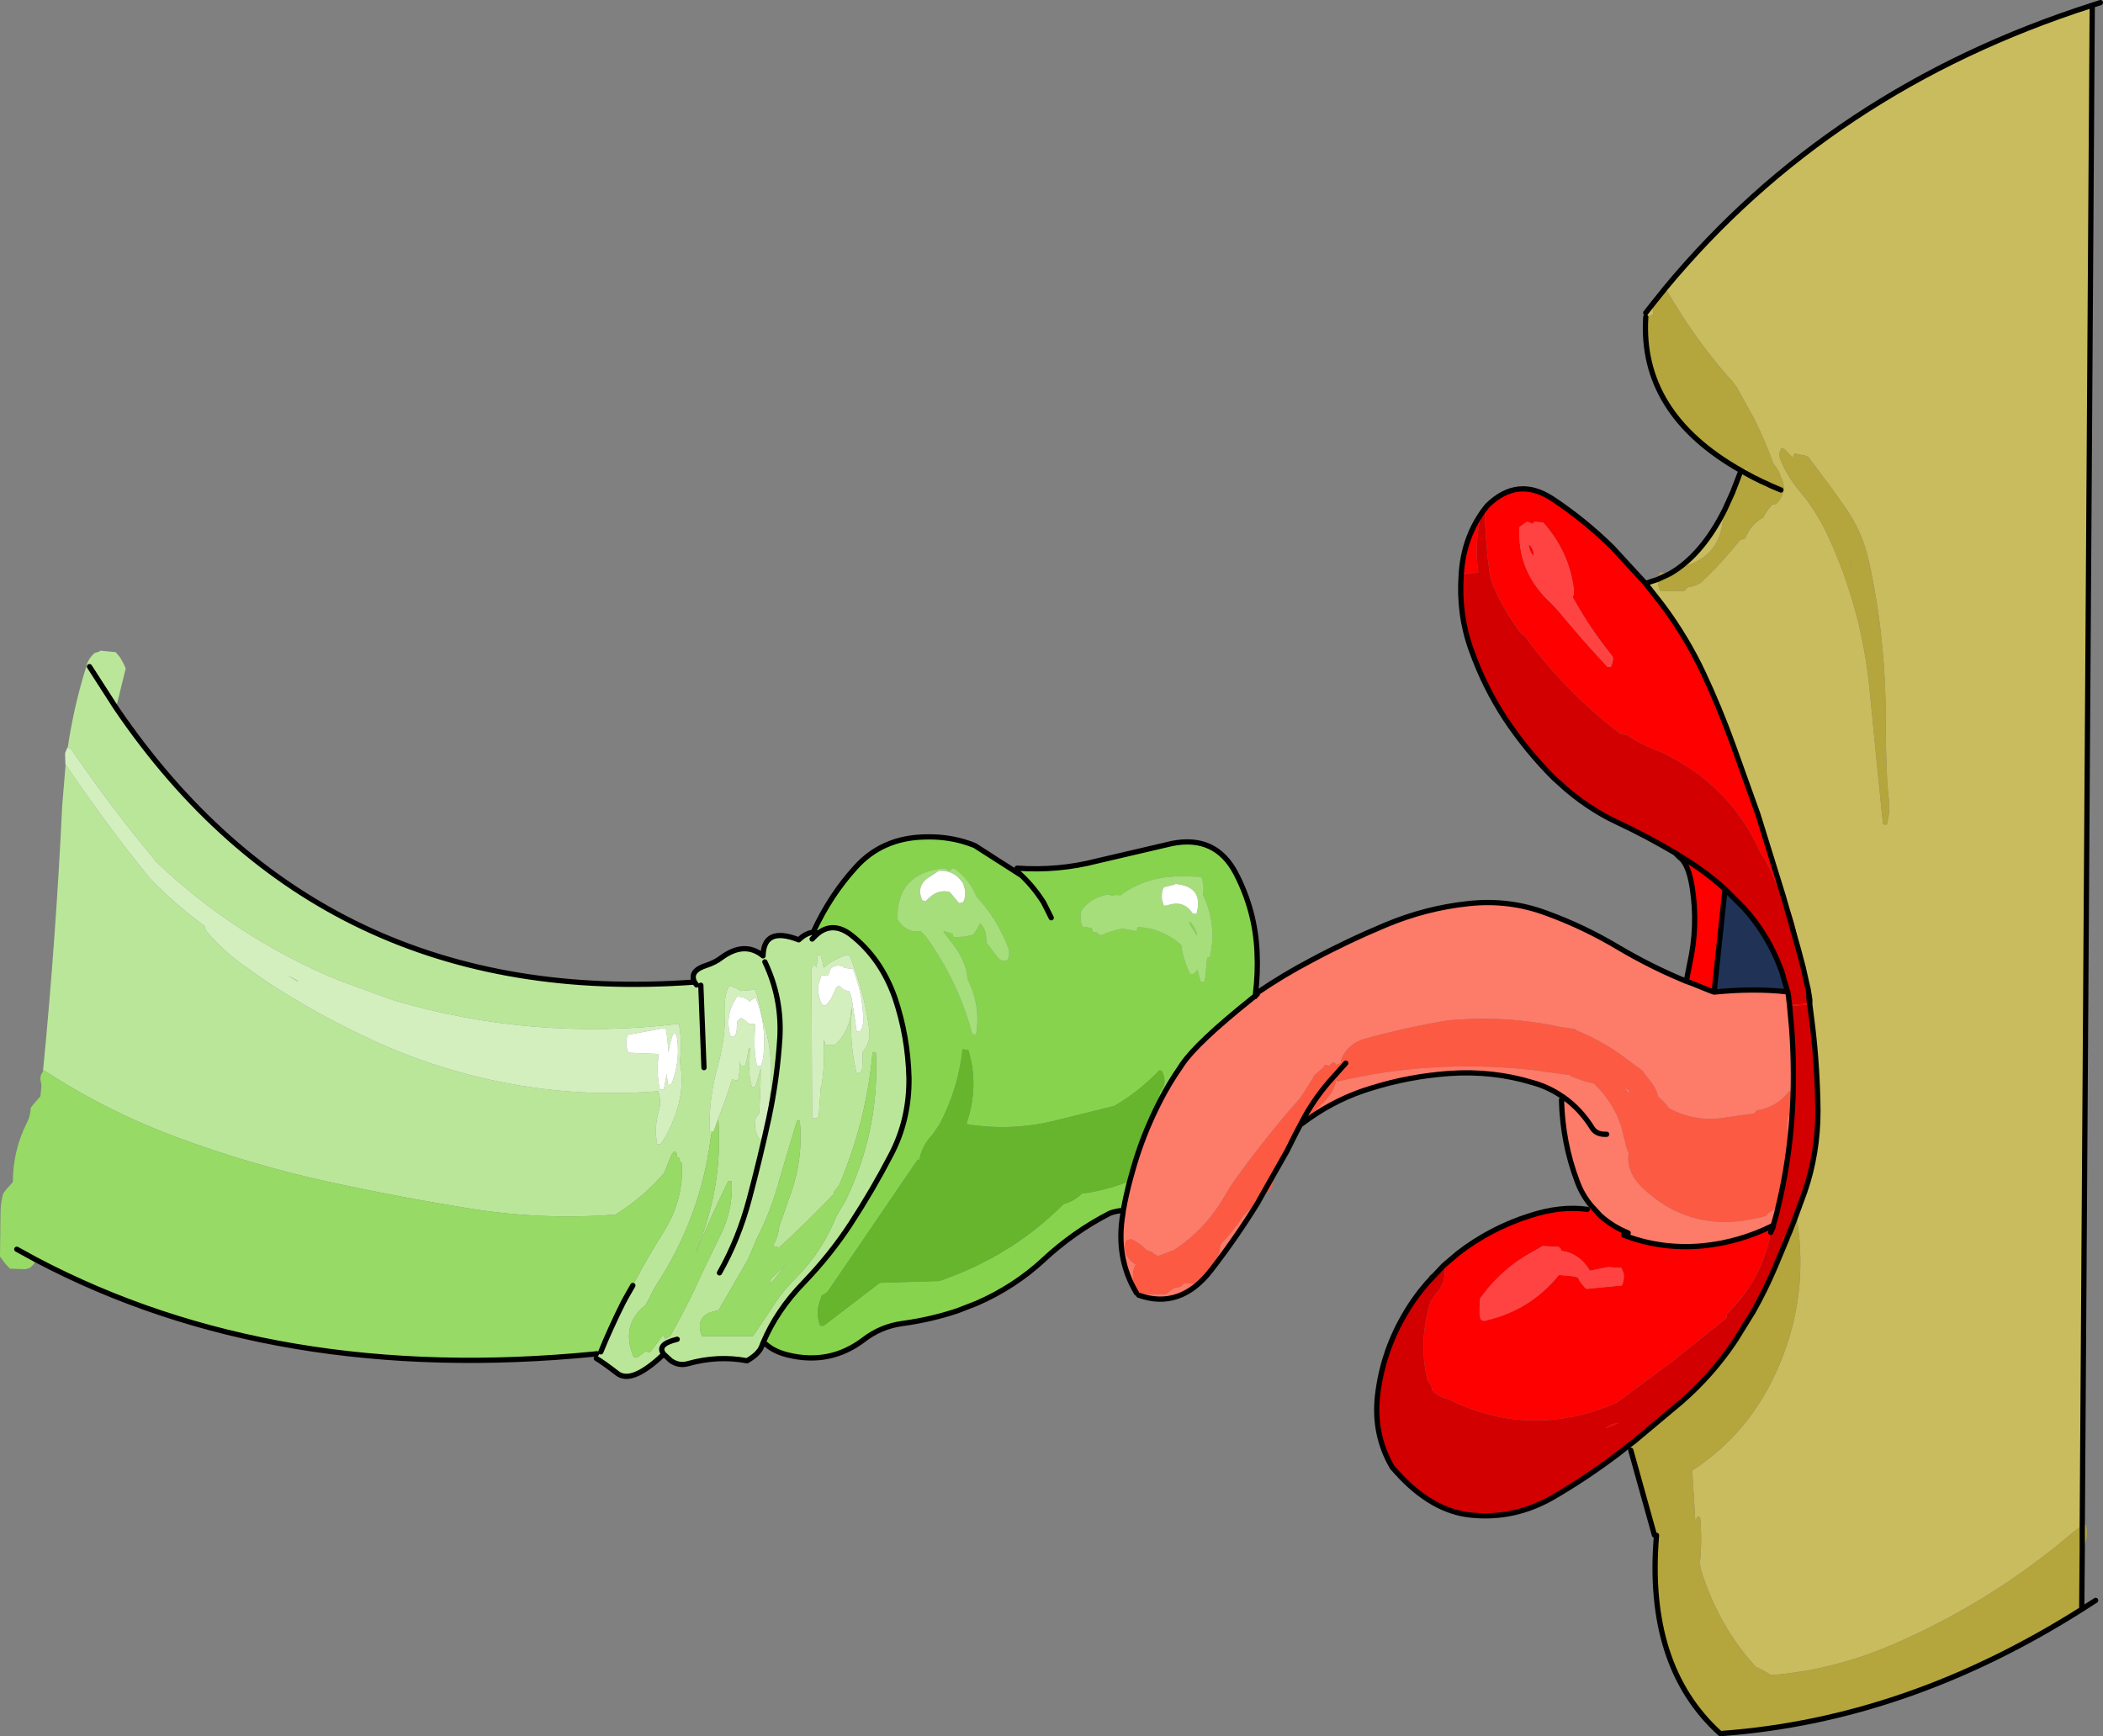
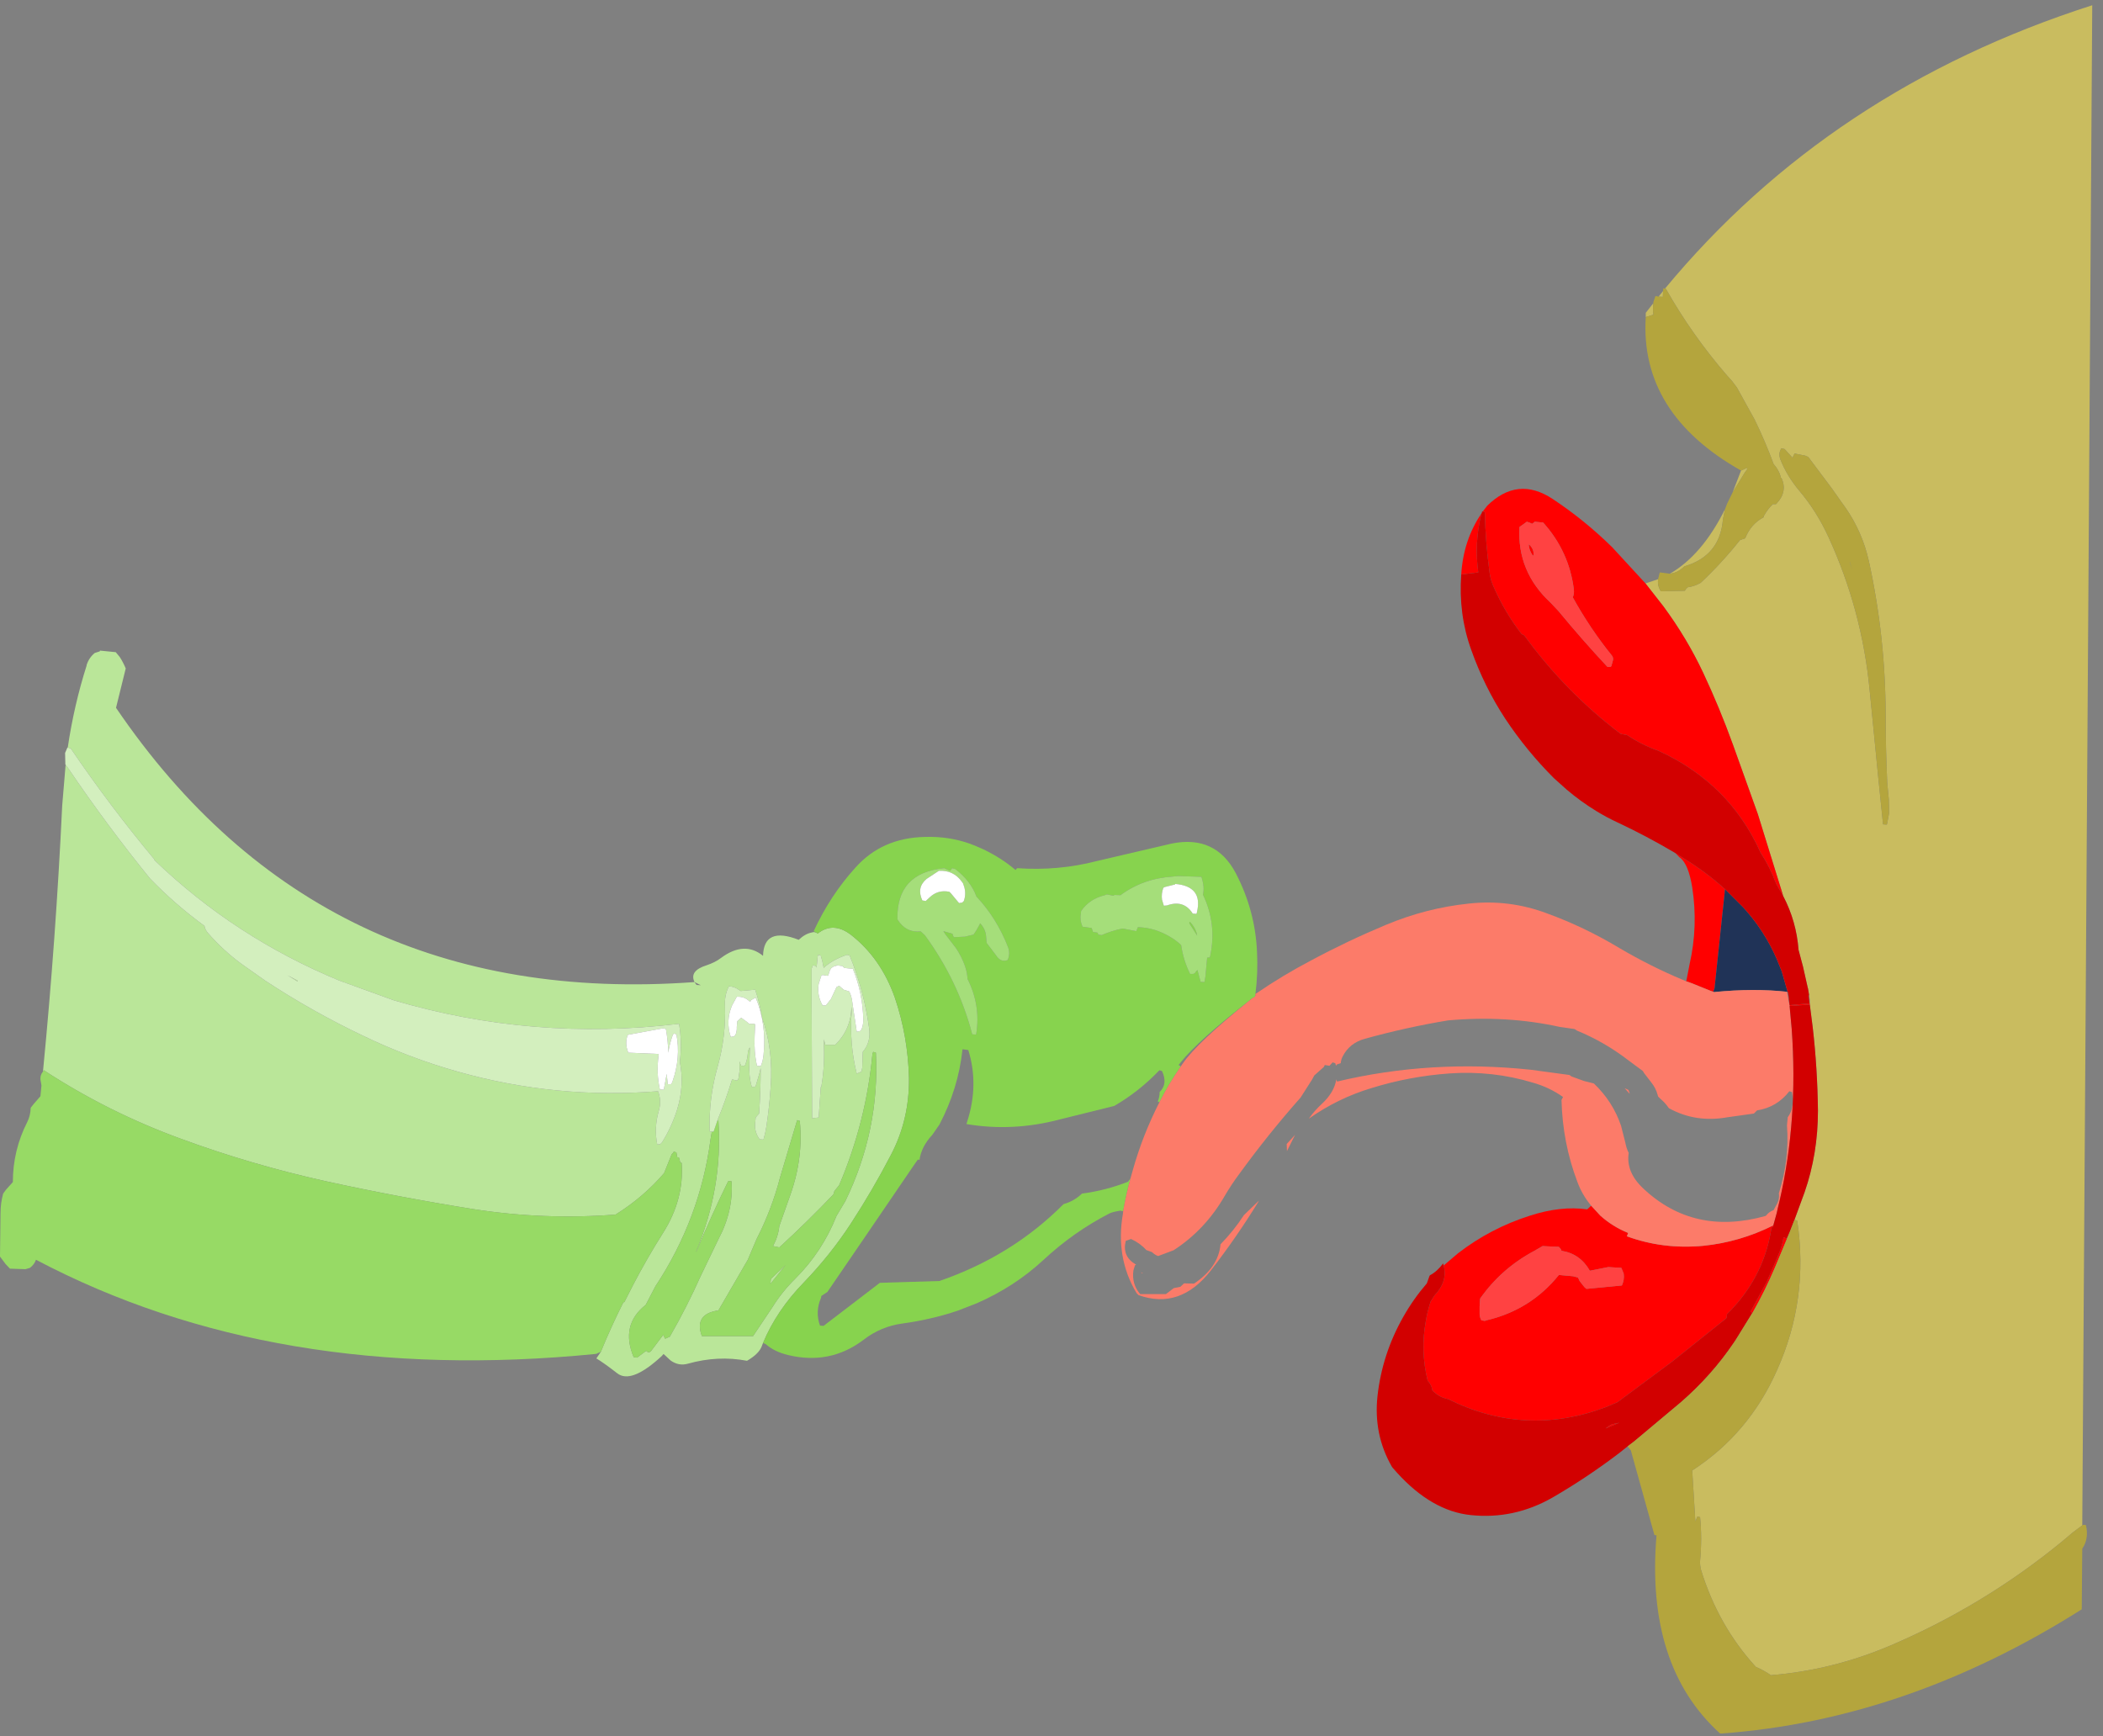
<svg xmlns="http://www.w3.org/2000/svg" height="330.75px" width="400.6px">
  <rect width="100%" height="100%" fill="#808080" stroke="none" />
  <g transform="matrix(1.0, 0.0, 0.0, 1.0, 196.6, 166.8)">
    <path d="M-51.25 89.05 L-51.35 89.3 -51.5 89.7 Q-52.05 91.15 -54.3 92.45 -59.85 91.4 -65.55 93.0 -67.3 93.5 -68.85 92.4 L-70.2 91.15 -70.5 91.5 -71.1 92.05 Q-76.45 96.8 -79.0 94.85 -81.65 92.8 -83.0 92.0 L-82.15 90.75 -82.95 91.1 -83.15 91.15 -82.15 90.75 Q-80.3 86.2 -77.85 81.3 L-77.75 81.3 -77.65 81.25 -76.05 78.1 Q-73.4 73.0 -70.3 68.1 -66.25 61.7 -66.75 54.75 L-67.0 54.7 -67.25 53.75 -67.6 53.65 -67.75 52.75 -68.25 52.6 -68.3 52.7 -68.35 52.75 -68.4 52.85 -68.65 53.1 -70.1 56.7 Q-74.05 61.3 -79.35 64.6 -93.0 65.65 -106.45 63.55 -120.55 61.3 -134.5 58.25 -148.7 55.1 -162.15 50.15 -176.0 45.1 -188.25 37.1 L-188.3 37.2 -188.45 37.4 -188.4 37.2 Q-185.95 12.0 -184.75 -13.35 L-184.1 -21.1 -183.55 -20.35 Q-176.2 -9.5 -168.0 0.6 -163.2 5.55 -157.65 9.6 -157.55 10.35 -156.9 11.05 -154.1 14.25 -150.65 16.8 L-146.05 20.05 Q-137.15 25.9 -127.5 30.5 -118.8 34.7 -109.45 37.35 -90.7 42.65 -71.25 41.1 -70.55 42.9 -71.1 44.8 -72.05 48.1 -71.4 51.25 L-70.8 51.15 -70.5 50.85 Q-68.65 47.9 -67.6 44.55 -66.2 39.9 -67.1 35.5 -66.65 31.85 -67.25 28.25 -95.15 31.6 -121.65 23.75 L-132.0 20.0 Q-151.85 11.8 -167.15 -2.9 L-167.3 -3.2 Q-175.75 -13.35 -183.15 -24.25 L-183.7 -24.35 Q-182.5 -32.45 -180.1 -40.0 L-180.1 -40.1 Q-179.65 -41.5 -178.55 -42.4 L-177.6 -42.7 -177.55 -42.85 -174.55 -42.55 -173.8 -41.65 Q-173.15 -40.65 -172.65 -39.45 L-174.5 -31.95 Q-135.45 25.5 -64.3 20.3 -65.35 18.15 -62.0 17.1 -60.35 16.55 -59.25 15.7 -54.8 12.4 -51.25 15.3 -51.1 9.65 -44.45 12.25 -43.25 11.1 -41.95 10.85 L-41.75 10.8 Q-41.45 10.7 -40.8 11.05 L-40.75 11.0 Q-37.85 8.75 -34.5 11.3 -28.8 15.75 -26.15 23.25 -23.65 30.6 -23.45 38.55 -23.35 46.5 -26.9 53.25 -30.35 59.9 -34.55 66.35 -38.4 72.25 -43.5 77.55 -48.65 82.85 -51.25 89.05 M-179.55 -39.8 L-174.5 -31.95 -179.55 -39.8 M-34.75 15.25 L-35.25 15.1 Q-38.05 16.05 -39.7 17.6 -39.9 16.4 -40.25 15.25 L-40.75 15.1 -40.85 15.5 -41.05 17.55 -41.15 17.25 -41.75 17.1 -42.0 17.75 -42.0 22.9 -42.0 23.45 -42.0 23.6 -41.9 46.25 -40.65 46.1 -40.25 40.3 -40.15 40.25 Q-39.5 36.5 -39.65 32.5 L-39.65 31.2 -39.4 32.25 -37.5 32.25 Q-34.5 29.35 -34.4 25.0 L-34.35 25.75 Q-34.85 31.95 -33.4 37.75 L-32.5 37.35 -32.35 36.6 -32.25 33.6 Q-30.65 31.75 -31.05 29.05 -32.05 21.8 -34.75 15.25 M-41.9 12.1 L-41.15 11.35 -40.8 11.05 -41.15 11.35 -41.9 12.1 M-29.75 33.75 L-30.25 33.6 -30.4 33.9 Q-31.6 46.9 -36.75 59.0 L-37.65 60.1 -37.85 60.75 Q-42.75 65.9 -48.15 70.85 L-49.35 70.6 Q-48.35 68.75 -48.15 66.8 L-46.05 60.85 Q-43.55 53.85 -44.25 46.75 L-44.75 46.6 -48.0 57.5 Q-49.6 63.65 -52.5 69.3 L-54.15 73.2 -59.75 82.85 Q-64.45 83.55 -62.9 87.75 L-53.15 87.75 -49.5 82.3 Q-47.6 79.25 -45.1 76.8 -39.95 71.65 -37.25 64.85 L-35.55 62.0 Q-29.0 48.45 -29.75 33.75 M-59.95 46.7 L-59.8 46.3 Q-58.35 42.75 -57.15 38.85 L-56.25 39.05 -56.0 38.85 -55.9 38.5 -55.7 37.0 -55.75 35.5 -55.7 35.5 -55.6 35.85 -55.4 36.25 -54.8 36.25 -54.65 36.1 -54.4 35.35 Q-54.2 34.65 -54.15 33.85 -54.1 33.15 -53.75 32.75 L-53.85 35.75 Q-54.0 38.1 -53.4 40.25 L-52.8 40.25 -52.65 40.1 -51.9 37.55 -51.7 36.7 Q-51.7 41.05 -52.0 45.35 L-52.35 45.75 -52.65 46.1 -52.75 47.25 Q-52.9 48.9 -51.9 50.25 L-51.25 50.3 -51.15 50.25 Q-50.8 49.05 -50.6 47.75 -50.05 44.05 -49.8 40.3 -49.25 33.25 -51.45 27.05 -51.85 24.35 -52.75 21.75 L-55.5 22.0 -55.75 21.85 Q-56.65 21.15 -57.75 21.1 -58.6 22.75 -58.5 24.75 -58.3 30.7 -59.85 36.25 -61.65 42.55 -61.4 48.75 L-61.0 48.8 -61.25 50.25 Q-63.25 65.4 -71.75 78.25 L-73.6 81.8 Q-78.45 85.6 -75.9 91.75 L-75.25 91.85 -73.5 90.55 Q-72.95 91.2 -72.4 90.35 L-70.25 87.5 -70.1 87.85 -69.9 88.25 -69.0 87.85 Q-65.75 82.2 -63.1 76.25 L-59.75 69.3 Q-56.85 63.85 -57.25 58.25 L-57.75 58.2 -57.9 58.25 Q-61.15 64.9 -64.0 71.75 L-63.95 71.5 Q-58.9 59.4 -59.75 46.75 L-59.95 46.7 M-64.3 20.3 L-64.1 20.6 -63.9 20.85 -63.1 20.9 -64.3 20.3 M-62.5 36.6 L-63.1 20.9 -62.5 36.6 M-59.55 75.7 Q-55.9 69.3 -53.85 61.55 -51.8 53.85 -50.15 46.25 -48.55 38.75 -48.05 31.0 -47.6 23.35 -50.9 16.45 -47.6 23.35 -48.05 31.0 -48.55 38.75 -50.15 46.25 -51.8 53.85 -53.85 61.55 -55.9 69.3 -59.55 75.7 M-67.6 88.35 Q-71.55 89.3 -70.2 91.15 -71.55 89.3 -67.6 88.35 M-49.85 77.8 L-49.75 76.85 -46.95 74.2 -49.85 77.8 M-139.95 20.0 L-139.9 20.15 -139.9 20.2 -141.85 19.0 -139.95 20.0" fill="#bae699" fill-rule="evenodd" stroke="none" />
    <path d="M-2.85 -1.4 Q4.95 -0.85 12.3 -2.75 L26.65 -6.1 Q34.95 -7.75 38.8 -0.45 42.5 6.65 42.85 14.55 43.05 18.6 42.55 22.55 L42.5 22.9 42.9 22.6 42.85 22.65 42.5 22.9 42.5 22.95 42.5 23.05 41.85 23.45 41.55 23.65 41.55 23.7 Q31.6 31.45 28.3 35.6 L28.25 35.7 27.9 36.1 28.35 36.35 Q26.05 39.65 24.25 43.2 L23.95 43.05 Q24.3 42.15 24.3 41.25 25.9 39.7 24.75 37.25 L24.25 37.1 Q20.4 41.15 15.65 43.9 L5.35 46.45 Q-3.65 48.85 -12.5 47.35 L-12.35 46.85 Q-10.1 39.85 -12.15 33.25 L-13.25 33.1 Q-14.05 40.6 -17.65 47.45 L-19.0 49.4 Q-21.1 51.65 -21.45 54.2 L-21.75 54.1 -22.35 54.95 -23.0 55.9 -31.55 68.45 -39.0 79.35 -40.15 80.1 -40.2 80.45 Q-41.35 83.1 -40.4 85.75 L-39.75 85.8 -39.65 85.75 -29.0 77.6 -17.65 77.25 Q-3.85 72.5 6.0 62.6 8.0 62.05 9.5 60.6 14.05 60.0 18.25 58.35 L18.35 58.25 18.75 57.7 Q17.9 60.8 17.35 63.95 L16.8 63.85 Q15.25 64.1 14.7 64.4 7.9 67.9 2.15 73.25 -3.35 78.35 -10.55 81.5 L-14.15 82.9 Q-19.2 84.6 -24.7 85.35 -28.8 85.9 -32.1 88.45 -38.5 93.3 -46.5 91.35 -49.15 90.7 -50.7 89.3 L-51.25 89.05 Q-48.65 82.85 -43.5 77.55 -38.4 72.25 -34.55 66.35 -30.35 59.9 -26.9 53.25 -23.35 46.5 -23.45 38.55 -23.65 30.6 -26.15 23.25 -28.8 15.75 -34.5 11.3 -37.85 8.75 -40.75 11.0 L-40.8 11.05 -41.6 10.6 Q-38.45 3.8 -33.7 -1.45 -28.6 -7.2 -20.4 -7.35 -15.9 -7.5 -11.8 -6.05 L-11.45 -5.9 -10.9 -5.7 -9.3 -5.0 Q-5.85 -3.35 -3.15 -1.05 L-2.85 -1.4 M41.85 23.45 L42.5 22.95 41.85 23.45 M30.0 8.85 L30.05 8.8 Q31.25 10.1 31.45 11.45 L29.95 9.1 30.0 8.85 M32.55 3.65 Q32.9 2.15 32.25 0.25 L27.75 0.1 26.85 0.2 Q21.15 0.55 16.85 3.75 L15.75 3.7 15.6 3.75 15.5 3.85 14.25 3.6 13.85 3.75 Q10.95 4.45 9.35 6.75 L9.25 7.5 Q9.15 8.25 9.35 9.0 L9.6 9.75 11.35 10.0 11.6 10.75 12.25 10.85 12.3 10.85 12.5 10.9 12.6 11.25 13.25 11.35 Q15.2 10.5 17.25 10.1 L19.85 10.6 20.15 9.85 Q22.45 9.9 24.55 10.8 26.8 11.75 28.4 13.25 28.8 16.1 30.1 18.75 L30.7 18.75 31.0 18.6 31.25 18.25 31.5 18.0 32.1 20.25 32.75 20.3 32.85 20.25 33.05 19.05 33.1 18.35 33.35 15.65 33.85 15.6 33.95 15.25 Q35.2 9.15 32.55 3.65 M3.65 8.05 L2.2 5.15 Q0.4 2.3 -2.0 0.0 L-3.15 -1.05 -2.0 0.0 Q0.4 2.3 2.2 5.15 L3.65 8.05 M-15.35 -1.2 L-15.4 -1.15 -15.65 -0.9 -16.75 -1.4 Q-25.85 -0.5 -25.65 8.35 -24.05 10.95 -21.2 10.65 L-20.4 11.4 Q-14.05 20.1 -11.4 30.25 L-10.75 30.3 -10.65 30.25 Q-9.75 24.75 -12.3 19.7 -12.35 18.45 -12.8 17.2 -13.4 15.5 -14.45 13.9 L-16.55 11.15 -16.9 10.6 -15.3 11.05 -15.15 11.1 -15.1 11.35 -14.9 11.75 -12.8 11.65 -11.15 11.25 -10.65 10.5 -10.0 9.35 -9.9 9.1 Q-8.8 10.25 -8.75 11.75 L-8.65 12.85 -6.9 15.15 Q-5.95 16.65 -4.65 16.1 -4.1 14.85 -4.6 13.6 -6.75 8.1 -10.6 4.0 -11.7 1.0 -14.65 -1.25 L-15.25 -1.4 -15.3 -1.3 -15.35 -1.2 M-2.0 0.0 L-10.9 -5.7 -11.8 -6.05 -10.9 -5.7 -2.0 0.0" fill="#87d34e" fill-rule="evenodd" stroke="none" />
    <path d="M120.55 -111.8 Q152.0 -149.8 201.95 -165.8 L200.05 123.8 198.25 125.15 196.05 127.0 Q181.2 139.15 163.5 146.7 152.45 151.4 140.75 152.35 139.35 151.4 137.85 150.75 130.7 142.9 127.45 132.35 127.2 131.45 127.25 130.55 127.65 126.25 127.25 122.25 L126.75 122.1 126.35 123.05 125.75 113.35 Q136.55 106.35 141.9 94.25 148.0 80.65 145.75 65.75 L145.25 65.6 145.15 65.8 146.25 62.8 147.15 60.35 Q149.7 53.0 149.7 44.8 149.6 36.7 148.7 28.9 L148.15 24.6 148.15 23.7 148.0 22.7 147.8 21.5 147.75 21.35 146.85 17.35 146.0 14.15 Q145.6 8.75 143.1 3.95 L138.25 -11.7 133.5 -24.95 Q130.95 -32.0 127.85 -38.6 124.75 -45.2 120.25 -51.3 L116.85 -55.65 119.25 -56.45 Q119.1 -55.25 119.75 -54.15 L124.35 -54.25 124.5 -54.5 124.85 -54.9 Q126.2 -55.1 127.35 -55.75 131.35 -59.5 134.85 -63.9 L135.85 -64.25 Q136.9 -66.95 139.35 -68.25 L139.4 -68.5 Q140.15 -69.85 141.1 -70.75 L141.7 -70.75 141.85 -70.9 Q143.95 -73.15 142.75 -75.75 L142.65 -75.75 Q142.35 -77.15 141.25 -78.4 139.65 -82.75 137.65 -86.85 L134.25 -93.0 133.3 -94.25 132.35 -95.3 Q125.7 -103.0 120.75 -111.75 L120.55 -111.8 M120.2 -111.35 L120.15 -110.25 119.35 -110.3 120.2 -111.35 M118.35 -109.05 Q118.2 -107.9 118.35 -106.85 L116.9 -106.4 116.9 -107.2 118.35 -109.05 M135.05 -77.15 L136.15 -77.65 136.25 -77.45 135.75 -76.75 135.05 -77.15 135.75 -76.75 133.45 -73.0 135.05 -77.15 M121.5 -57.5 Q127.65 -61.05 132.0 -69.8 L131.6 -67.85 Q131.05 -60.9 124.25 -58.9 123.0 -57.65 121.5 -57.5 M155.75 -59.7 L155.8 -59.7 156.25 -58.2 155.75 -59.7 M143.35 -81.25 L142.75 -81.4 Q142.1 -80.45 142.55 -79.25 143.8 -76.1 146.15 -73.3 149.45 -69.4 151.7 -64.5 158.1 -50.55 159.55 -35.3 L161.1 -19.55 162.1 -9.75 162.75 -9.7 162.85 -9.75 163.25 -11.85 163.2 -14.5 162.9 -17.65 Q162.6 -24.15 162.6 -30.65 162.55 -45.55 159.4 -59.9 158.15 -65.5 154.9 -70.15 L154.25 -71.05 152.35 -73.75 147.85 -79.75 147.25 -80.0 145.25 -80.4 144.85 -79.6 143.35 -81.25" fill="#c9bc5f" fill-rule="evenodd" stroke="none" />
    <path d="M124.6 20.15 L124.65 20.0 125.25 16.9 Q126.9 9.65 125.75 2.25 125.05 -2.1 123.45 -3.4 L123.4 -3.4 122.5 -4.3 123.6 -3.6 124.25 -3.2 Q128.4 -0.65 132.0 2.6 L130.0 21.5 129.75 22.15 129.2 21.95 125.6 20.5 124.6 20.15 M81.75 -57.35 Q82.15 -63.95 85.65 -69.05 L85.6 -68.95 Q84.2 -63.3 85.0 -57.75 L81.75 -57.35 M85.85 -69.35 L86.7 -70.45 Q92.5 -76.15 99.15 -71.75 105.2 -67.75 110.5 -62.55 L116.85 -55.65 120.25 -51.3 Q124.75 -45.2 127.85 -38.6 130.95 -32.0 133.5 -24.95 L138.25 -11.7 143.1 3.95 141.75 1.6 Q140.6 -1.55 138.75 -4.4 132.85 -17.55 119.35 -23.75 116.2 -24.85 113.35 -26.75 L112.1 -27.0 Q101.55 -35.0 93.75 -45.75 L93.25 -46.0 Q90.15 -50.0 88.05 -54.7 87.35 -56.15 87.15 -57.7 86.35 -63.55 86.25 -69.25 L85.85 -69.35 M94.6 -63.0 L94.7 -63.05 Q95.7 -62.1 95.5 -60.9 L95.25 -61.15 Q94.7 -62.0 94.6 -63.0 M95.25 -67.0 L94.85 -67.2 94.25 -67.4 92.85 -66.4 Q92.35 -57.9 98.8 -51.95 L100.3 -50.35 Q104.75 -44.95 109.6 -39.75 L110.2 -39.75 110.35 -39.9 110.65 -41.0 Q110.75 -41.55 110.45 -41.9 106.25 -47.1 103.0 -53.0 103.3 -53.7 103.2 -54.5 102.3 -61.75 97.35 -67.25 L95.75 -67.4 95.45 -67.15 95.25 -67.0 M144.3 24.7 L148.1 24.35 148.15 24.6 144.3 24.85 144.3 24.7 M143.8 69.2 L141.5 74.7 Q139.65 79.05 137.25 83.3 L137.2 83.35 136.85 83.1 139.95 77.4 141.55 73.7 142.1 72.4 Q142.9 70.65 143.15 68.9 L143.8 69.2 M141.2 66.65 L141.2 66.85 140.85 67.1 140.7 68.0 Q139.9 72.5 137.8 76.4 135.7 80.3 132.35 83.6 L132.35 84.0 132.25 84.35 122.0 92.55 111.5 100.35 109.25 101.3 Q93.9 107.05 79.25 99.75 77.5 99.4 76.25 98.1 76.1 97.0 75.35 96.25 73.95 90.5 75.0 84.9 75.3 83.05 75.9 81.2 L76.65 80.0 Q79.2 77.35 78.4 74.3 L81.1 72.0 Q87.3 67.2 94.85 64.8 100.7 62.9 105.75 63.6 L106.5 62.9 108.25 64.8 Q110.6 66.9 113.55 68.1 L113.3 68.75 113.35 68.75 Q120.2 71.25 127.8 70.55 134.8 69.85 141.2 66.65 M113.3 68.75 L112.7 68.5 113.3 68.75 M100.85 71.5 L100.7 71.15 100.35 70.75 97.25 70.6 95.6 71.55 Q89.35 74.9 85.35 80.6 L85.25 82.1 85.25 83.6 Q85.3 84.25 85.6 84.75 L86.25 84.85 86.5 84.75 Q94.95 82.8 100.35 76.1 L103.1 76.35 104.0 76.6 104.3 77.25 105.2 78.4 105.6 78.75 112.35 78.1 Q112.85 77.05 112.7 75.85 L112.25 74.75 109.75 74.6 106.25 75.3 Q104.4 72.05 100.85 71.5 M110.45 104.55 L111.85 104.25 109.25 105.35 Q109.8 104.85 110.45 104.55" fill="#ff0000" fill-rule="evenodd" stroke="none" />
    <path d="M132.0 2.6 L135.5 6.1 Q139.5 10.5 141.85 15.9 L142.8 18.25 143.9 22.1 143.95 22.15 143.9 22.15 143.8 22.15 Q137.55 21.45 129.95 22.2 L129.9 22.2 129.75 22.15 130.0 21.5 132.0 2.6" fill="#203357" fill-rule="evenodd" stroke="none" />
    <path d="M42.55 22.55 L42.8 22.4 Q47.85 18.95 53.2 16.15 60.1 12.45 67.4 9.4 75.05 6.2 83.15 5.35 90.85 4.5 98.05 7.2 105.2 9.8 111.85 13.8 117.8 17.3 123.9 19.85 L124.6 20.15 125.6 20.5 129.2 21.95 129.75 22.15 129.9 22.2 129.95 22.2 Q137.55 21.45 143.8 22.15 L144.3 24.85 144.7 29.2 Q145.95 46.5 142.4 61.95 L142.05 63.4 141.85 64.3 141.2 66.65 Q134.8 69.85 127.8 70.55 120.2 71.25 113.35 68.75 L113.3 68.75 113.55 68.1 Q110.6 66.9 108.25 64.8 L106.5 62.9 Q104.75 60.8 103.85 58.3 101.05 50.9 100.85 42.75 L101.15 42.2 Q98.55 40.35 95.35 39.45 87.75 37.15 79.6 37.7 71.85 38.25 64.65 40.5 58.3 42.4 52.75 46.3 L52.8 46.2 Q53.85 44.75 55.15 43.55 57.55 41.35 57.95 38.85 L58.1 39.25 Q76.0 35.0 94.95 37.0 L102.35 38.0 102.8 38.3 105.15 39.15 106.95 39.6 107.05 39.65 Q110.65 43.1 112.2 47.7 L113.0 50.85 Q113.2 51.95 113.65 52.85 113.1 56.5 116.4 59.6 126.05 68.7 139.75 64.85 L139.85 64.75 Q140.4 64.05 141.25 63.75 L141.65 63.0 Q142.45 61.75 142.25 60.55 144.3 54.1 143.8 47.6 L143.95 46.05 Q145.3 44.25 144.75 41.25 L144.25 41.1 Q141.9 44.15 138.1 44.75 L137.85 45.0 137.5 45.35 132.5 46.05 Q126.45 47.15 121.35 44.35 L121.25 44.25 Q120.6 43.3 119.65 42.5 L119.25 42.1 119.15 41.75 Q118.8 40.45 117.9 39.35 L116.55 37.6 116.35 37.25 113.65 35.25 Q109.05 31.7 103.8 29.55 L103.35 29.25 100.55 28.85 Q90.35 26.6 79.25 27.6 71.35 28.9 63.4 31.1 60.5 31.9 59.2 34.4 58.85 35.05 58.8 35.75 L58.05 36.0 57.9 36.25 57.75 35.75 57.25 35.6 56.65 36.25 55.75 36.1 55.6 36.45 53.75 38.1 53.35 38.85 51.15 42.3 Q44.95 49.3 39.4 56.95 37.95 58.9 36.75 60.95 33.0 67.5 26.95 71.4 L24.0 72.5 Q23.35 72.25 22.85 71.75 L21.75 71.35 Q20.6 70.05 18.85 69.25 L17.85 69.6 Q17.1 72.55 19.75 74.1 L19.8 74.2 19.75 74.2 19.6 74.25 19.3 75.25 Q18.95 77.85 20.6 79.75 L25.5 79.75 27.0 78.6 28.25 78.35 28.95 77.7 30.85 77.75 Q35.5 74.65 35.9 70.25 38.4 67.7 40.35 64.7 L43.2 61.95 43.05 62.25 Q38.9 69.0 34.05 75.25 28.2 82.75 20.3 79.95 L19.9 79.55 Q15.85 72.8 17.3 64.45 L17.35 64.0 17.35 63.95 Q17.9 60.8 18.75 57.7 L19.25 55.9 Q20.15 52.75 21.35 49.65 22.65 46.35 24.25 43.2 26.05 39.65 28.35 36.35 L28.6 35.95 28.65 35.9 Q31.4 31.85 41.55 23.7 L41.85 23.45 42.5 23.05 42.5 22.95 42.85 22.65 42.9 22.6 42.5 22.9 42.55 22.55 M109.45 49.3 Q107.5 49.4 106.7 48.1 104.45 44.5 101.25 42.25 L101.2 42.2 101.15 42.2 101.2 42.2 101.25 42.25 Q104.45 44.5 106.7 48.1 107.5 49.4 109.45 49.3 M112.9 40.55 L112.95 40.55 113.6 40.85 113.75 41.25 113.85 41.6 112.9 40.55 M48.55 52.5 L48.5 51.15 48.6 51.05 50.1 49.4 48.55 52.5 M20.85 75.75 L20.8 75.6 21.1 75.75 20.85 75.75" fill="#fc7b69" fill-rule="evenodd" stroke="none" />
    <path d="M-83.15 91.15 Q-144.25 97.2 -189.75 73.2 -190.05 74.1 -190.9 74.75 L-191.75 75.0 -194.7 74.9 -195.55 74.0 -196.6 72.6 -196.5 64.35 Q-196.5 62.4 -196.0 60.6 L-195.45 59.85 -194.15 58.4 Q-194.15 52.35 -191.4 46.95 -190.8 45.75 -190.75 44.25 L-190.2 43.55 -188.9 42.05 -188.7 40.0 -188.9 38.85 Q-188.95 38.0 -188.45 37.4 L-188.3 37.2 -188.25 37.1 Q-176.0 45.1 -162.15 50.15 -148.7 55.1 -134.5 58.25 -120.55 61.3 -106.45 63.55 -93.0 65.65 -79.35 64.6 -74.05 61.3 -70.1 56.7 L-68.65 53.1 -68.4 52.85 -68.35 52.75 -68.3 52.7 -68.25 52.6 -67.75 52.75 -67.6 53.65 -67.25 53.75 -67.0 54.7 -66.75 54.75 Q-66.25 61.7 -70.3 68.1 -73.4 73.0 -76.05 78.1 L-77.65 81.25 -77.75 81.3 -77.85 81.3 Q-80.3 86.2 -82.15 90.75 L-83.15 91.15 M-29.75 33.75 Q-29.0 48.45 -35.55 62.0 L-37.25 64.85 Q-39.95 71.65 -45.1 76.8 -47.6 79.25 -49.5 82.3 L-53.15 87.75 -62.9 87.75 Q-64.45 83.55 -59.75 82.85 L-54.15 73.2 -52.5 69.3 Q-49.6 63.65 -48.0 57.5 L-44.75 46.6 -44.25 46.75 Q-43.55 53.85 -46.05 60.85 L-48.15 66.8 Q-48.35 68.75 -49.35 70.6 L-48.15 70.85 Q-42.75 65.9 -37.85 60.75 L-37.65 60.1 -36.75 59.0 Q-31.6 46.9 -30.4 33.9 L-30.25 33.6 -29.75 33.75 M-59.95 46.7 L-59.75 46.75 Q-58.9 59.4 -63.95 71.5 L-64.0 71.75 Q-61.15 64.9 -57.9 58.25 L-57.75 58.2 -57.25 58.25 Q-56.85 63.85 -59.75 69.3 L-63.1 76.25 Q-65.75 82.2 -69.0 87.85 L-69.9 88.25 -70.1 87.85 -70.25 87.5 -72.4 90.35 Q-72.95 91.2 -73.5 90.55 L-75.25 91.85 -75.9 91.75 Q-78.45 85.6 -73.6 81.8 L-71.75 78.25 Q-63.25 65.4 -61.25 50.25 L-61.0 48.8 -60.75 48.8 -60.65 48.75 -59.95 46.7 M-77.85 81.3 L-77.25 80.2 -76.05 78.1 -77.25 80.2 -77.85 81.3 M-49.85 77.8 L-46.95 74.2 -49.75 76.85 -49.85 77.8 M-193.4 71.2 L-189.75 73.2 -193.4 71.2" fill="#97da65" fill-rule="evenodd" stroke="none" />
-     <path d="M24.25 43.2 Q22.65 46.35 21.35 49.65 20.15 52.75 19.25 55.9 L18.75 57.7 18.35 58.25 18.25 58.35 Q14.05 60.0 9.5 60.6 8.0 62.05 6.0 62.6 -3.85 72.5 -17.65 77.25 L-29.0 77.6 -39.65 85.75 -39.75 85.8 -40.4 85.75 Q-41.35 83.1 -40.2 80.45 L-40.15 80.1 -39.0 79.35 -31.55 68.45 -23.0 55.9 -22.35 54.95 -21.75 54.1 -21.45 54.2 Q-21.1 51.65 -19.0 49.4 L-17.65 47.45 Q-14.05 40.6 -13.25 33.1 L-12.15 33.25 Q-10.1 39.85 -12.35 46.85 L-12.5 47.35 Q-3.65 48.85 5.35 46.45 L15.65 43.9 Q20.4 41.15 24.25 37.1 L24.75 37.25 Q25.9 39.7 24.3 41.25 24.3 42.15 23.95 43.05 L24.25 43.2" fill="#66b52d" fill-rule="evenodd" stroke="none" />
    <path d="M122.5 -4.3 Q117.0 -7.55 111.45 -10.15 109.4 -11.1 107.45 -12.3 104.5 -14.1 101.8 -16.4 L99.4 -18.55 Q94.2 -23.75 90.15 -29.85 86.15 -35.95 83.65 -43.0 81.2 -49.8 81.75 -57.35 L85.0 -57.75 Q84.2 -63.3 85.6 -68.95 L85.65 -69.05 85.75 -69.4 85.85 -69.35 85.65 -69.05 85.85 -69.35 86.25 -69.25 Q86.35 -63.55 87.15 -57.7 87.35 -56.15 88.05 -54.7 90.15 -50.0 93.25 -46.0 L93.75 -45.75 Q101.55 -35.0 112.1 -27.0 L113.35 -26.75 Q116.2 -24.85 119.35 -23.75 132.85 -17.55 138.75 -4.4 140.6 -1.55 141.75 1.6 L143.1 3.95 144.25 7.95 146.0 14.15 144.25 7.95 143.1 3.95 Q145.6 8.75 146.0 14.15 L146.85 17.35 147.75 21.35 147.8 21.5 148.0 22.7 147.95 22.9 147.95 23.1 148.1 24.35 144.3 24.7 144.25 24.35 144.15 23.6 144.15 23.55 144.15 23.45 144.1 23.0 143.95 22.15 143.9 22.1 142.8 18.25 141.85 15.9 Q139.5 10.5 135.5 6.1 L132.0 2.6 Q128.4 -0.65 124.25 -3.2 L123.6 -3.6 122.5 -4.3 M145.15 65.8 L144.7 66.95 144.35 67.85 143.8 69.15 143.8 69.2 143.15 68.9 Q142.9 70.65 142.1 72.4 L141.55 73.7 139.95 77.4 136.85 83.1 137.2 83.35 134.05 88.45 133.65 89.05 Q129.45 95.25 123.65 100.3 L114.7 107.8 113.45 108.75 111.75 110.1 Q105.7 114.7 99.15 118.5 91.8 122.7 83.6 121.85 76.15 121.1 69.5 113.75 L68.7 112.85 68.55 112.65 Q65.0 106.5 65.8 99.15 66.7 91.15 70.7 84.1 72.65 80.65 75.2 77.7 L75.7 76.3 75.8 76.15 Q77.15 75.45 78.3 73.9 L78.4 74.3 Q79.2 77.35 76.65 80.0 L75.9 81.2 Q75.3 83.05 75.0 84.9 73.95 90.5 75.35 96.25 76.1 97.0 76.25 98.1 77.5 99.4 79.25 99.75 93.9 107.05 109.25 101.3 L111.5 100.35 122.0 92.55 132.25 84.35 132.35 84.0 132.35 83.6 Q135.7 80.3 137.8 76.4 139.9 72.5 140.7 68.0 L141.2 66.85 140.7 68.0 140.85 67.1 141.2 66.85 141.2 66.65 141.85 64.3 142.05 63.4 142.4 61.95 Q145.95 46.5 144.7 29.2 L144.3 24.85 148.15 24.6 148.7 28.9 Q149.6 36.7 149.7 44.8 149.7 53.0 147.15 60.35 L146.25 62.8 145.15 65.8 M75.2 77.7 L78.4 74.3 75.2 77.7 M110.45 104.55 Q109.8 104.85 109.25 105.35 L111.85 104.25 110.45 104.55" fill="#d20000" fill-rule="evenodd" stroke="none" />
-     <path d="M43.2 61.95 L40.35 64.7 Q38.4 67.7 35.9 70.25 35.5 74.65 30.85 77.75 L28.95 77.7 28.25 78.35 27.0 78.6 25.5 79.75 20.6 79.75 Q18.95 77.85 19.3 75.25 L19.6 74.25 19.75 74.2 19.8 74.2 19.75 74.1 Q17.1 72.55 17.85 69.6 L18.85 69.25 Q20.6 70.05 21.75 71.35 L22.85 71.75 Q23.35 72.25 24.0 72.5 L26.95 71.4 Q33.0 67.5 36.75 60.95 37.95 58.9 39.4 56.95 44.95 49.3 51.15 42.3 L53.35 38.85 53.75 38.1 55.6 36.45 55.75 36.1 56.65 36.25 57.25 35.6 57.75 35.75 57.9 36.25 58.05 36.0 58.8 35.75 Q58.85 35.05 59.2 34.4 60.5 31.9 63.4 31.1 71.35 28.9 79.25 27.6 90.35 26.6 100.55 28.85 L103.35 29.25 103.8 29.55 Q109.05 31.7 113.65 35.25 L116.35 37.25 116.55 37.6 117.9 39.35 Q118.8 40.45 119.15 41.75 L119.25 42.1 119.65 42.5 Q120.6 43.3 121.25 44.25 L121.35 44.35 Q126.45 47.15 132.5 46.05 L137.5 45.35 137.85 45.0 138.1 44.75 Q141.9 44.15 144.25 41.1 L144.75 41.25 Q145.3 44.25 143.95 46.05 L143.8 47.6 Q144.3 54.1 142.25 60.55 142.45 61.75 141.65 63.0 L141.25 63.75 Q140.4 64.05 139.85 64.75 L139.75 64.85 Q126.05 68.7 116.4 59.6 113.1 56.5 113.65 52.85 113.2 51.95 113.0 50.85 L112.2 47.7 Q110.65 43.1 107.05 39.65 L106.95 39.6 105.15 39.15 102.8 38.3 102.35 38.0 94.95 37.0 Q76.0 35.0 58.1 39.25 L57.95 38.85 Q57.55 41.35 55.15 43.55 53.85 44.75 52.8 46.2 L52.75 46.3 51.1 47.5 52.75 46.3 50.1 49.4 48.6 51.05 48.5 51.15 48.55 52.5 43.2 61.95 48.55 52.5 48.45 53.7 Q45.9 56.15 45.75 59.4 L44.4 60.8 43.2 61.95 M112.9 40.55 L113.85 41.6 113.75 41.25 113.6 40.85 112.95 40.55 112.9 40.55 M59.75 35.75 L58.9 36.7 58.05 37.65 57.8 37.95 57.2 38.6 Q54.25 41.85 52.0 45.8 L51.1 47.5 50.75 48.15 50.1 49.4 50.75 48.15 51.1 47.5 52.0 45.8 Q54.25 41.85 57.2 38.6 L57.8 37.95 58.05 37.65 58.9 36.7 59.75 35.75 M20.85 75.75 L21.1 75.75 20.8 75.6 20.85 75.75" fill="#fc5a43" fill-rule="evenodd" stroke="none" />
    <path d="M120.2 -111.35 L120.25 -111.9 120.55 -111.8 120.75 -111.75 Q125.7 -103.0 132.35 -95.3 L133.3 -94.25 134.25 -93.0 137.65 -86.85 Q139.65 -82.75 141.25 -78.4 142.35 -77.15 142.65 -75.75 L142.75 -75.75 Q143.95 -73.15 141.85 -70.9 L141.7 -70.75 141.1 -70.75 Q140.15 -69.85 139.4 -68.5 L139.35 -68.25 Q136.9 -66.95 135.85 -64.25 L134.85 -63.9 Q131.35 -59.5 127.35 -55.75 126.2 -55.1 124.85 -54.9 L124.5 -54.5 124.35 -54.25 119.75 -54.15 Q119.1 -55.25 119.25 -56.45 L119.5 -57.5 119.6 -57.75 121.5 -57.5 Q123.0 -57.65 124.25 -58.9 131.05 -60.9 131.6 -67.85 L132.0 -69.8 132.4 -70.85 133.45 -73.0 135.75 -76.75 136.25 -77.45 136.15 -77.65 135.05 -77.15 Q115.75 -88.05 116.9 -106.4 L118.35 -106.85 Q118.2 -107.9 118.35 -109.05 L119.35 -110.3 118.35 -109.05 118.35 -109.25 118.75 -110.4 119.35 -110.3 120.15 -110.25 120.2 -111.35 120.55 -111.8 120.2 -111.35 M142.65 -73.45 L140.75 -74.25 140.05 -74.6 138.8 -75.15 138.75 -75.2 137.5 -75.8 135.75 -76.75 137.5 -75.8 138.75 -75.2 138.8 -75.15 140.05 -74.6 140.75 -74.25 142.65 -73.45 M132.0 -69.8 L133.45 -73.0 132.0 -69.8 M119.25 -56.45 L121.5 -57.5 119.25 -56.45 M143.35 -81.25 L144.85 -79.6 145.25 -80.4 147.25 -80.0 147.85 -79.75 152.35 -73.75 154.25 -71.05 154.9 -70.15 Q158.15 -65.5 159.4 -59.9 162.55 -45.55 162.6 -30.65 162.6 -24.15 162.9 -17.65 L163.2 -14.5 163.25 -11.85 162.85 -9.75 162.75 -9.7 162.1 -9.75 161.1 -19.55 159.55 -35.3 Q158.1 -50.55 151.7 -64.5 149.45 -69.4 146.15 -73.3 143.8 -76.1 142.55 -79.25 142.1 -80.45 142.75 -81.4 L143.35 -81.25 M155.75 -59.7 L156.25 -58.2 155.8 -59.7 155.75 -59.7 M145.15 65.8 L145.25 65.6 145.75 65.75 Q148.0 80.65 141.9 94.25 136.55 106.35 125.75 113.35 L126.35 123.05 126.75 122.1 127.25 122.25 Q127.65 126.25 127.25 130.55 127.2 131.45 127.45 132.35 130.7 142.9 137.85 150.75 139.35 151.4 140.75 152.35 152.45 151.4 163.5 146.7 181.2 139.15 196.05 127.0 L198.25 125.15 200.05 123.8 200.05 128.25 200.05 123.8 200.1 123.75 200.25 123.7 200.75 123.75 Q201.35 126.35 200.05 128.25 L199.95 139.8 Q166.7 160.85 131.45 163.45 L131.05 163.45 Q116.85 150.6 118.95 125.7 L118.55 125.65 114.05 109.5 113.45 108.75 114.7 107.8 123.65 100.3 Q129.45 95.25 133.65 89.05 L134.05 88.45 137.2 83.35 137.25 83.3 Q139.65 79.05 141.5 74.7 L143.8 69.2 143.8 69.15 144.35 67.85 144.7 66.95 145.15 65.8" fill="#b4a53d" fill-rule="evenodd" stroke="none" />
    <path d="M-184.1 -21.1 L-184.15 -21.15 -184.2 -23.35 -183.75 -24.4 -183.7 -24.35 -183.15 -24.25 Q-175.75 -13.35 -167.3 -3.2 L-167.15 -2.9 Q-151.85 11.8 -132.0 20.0 L-121.65 23.75 Q-95.15 31.6 -67.25 28.25 -66.65 31.85 -67.1 35.5 -66.2 39.9 -67.6 44.55 -68.65 47.9 -70.5 50.85 L-70.8 51.15 -71.4 51.25 Q-72.05 48.1 -71.1 44.8 -70.55 42.9 -71.25 41.1 -90.7 42.65 -109.45 37.35 -118.8 34.7 -127.5 30.5 -137.15 25.9 -146.05 20.05 L-150.65 16.8 Q-154.1 14.25 -156.9 11.05 -157.55 10.35 -157.65 9.6 -163.2 5.55 -168.0 0.6 -176.2 -9.5 -183.55 -20.35 L-184.1 -21.1 M-34.75 15.25 Q-32.05 21.8 -31.05 29.05 -30.65 31.75 -32.25 33.6 L-32.35 36.6 -32.5 37.35 -33.4 37.75 Q-34.85 31.95 -34.35 25.75 L-34.4 25.0 Q-34.5 29.35 -37.5 32.25 L-39.4 32.25 -39.65 31.2 -39.65 32.5 Q-39.5 36.5 -40.15 40.25 L-40.25 40.3 -40.65 46.1 -41.9 46.25 -42.0 23.6 -42.0 23.45 -42.0 22.9 -42.0 17.75 -41.75 17.1 -41.15 17.25 -41.05 17.55 -40.85 15.5 -40.75 15.1 -40.25 15.25 Q-39.9 16.4 -39.7 17.6 -38.05 16.05 -35.25 15.1 L-34.75 15.25 M-34.15 17.75 L-34.9 17.7 -35.75 17.6 -36.15 17.25 -37.25 17.1 -37.25 17.2 Q-37.8 17.25 -38.25 17.65 L-38.5 18.0 -38.6 18.35 -38.85 19.05 -39.0 19.1 -39.9 18.95 -40.15 19.1 -40.65 20.65 Q-41.0 22.85 -39.9 24.75 L-39.3 24.75 -39.15 24.6 -38.3 23.5 -37.25 21.25 -36.75 21.0 -36.3 21.4 -35.9 21.75 -34.8 22.1 -34.75 22.25 Q-34.35 23.15 -34.25 24.1 L-33.4 29.75 -32.8 29.65 -32.5 29.35 Q-32.15 28.45 -32.15 27.5 -32.25 22.4 -34.15 17.75 M-52.65 23.25 L-53.55 23.75 -53.65 24.0 -53.85 23.95 Q-54.85 23.0 -56.25 23.1 L-57.15 24.75 Q-58.4 27.7 -57.4 30.75 L-56.8 30.65 -56.5 30.35 Q-56.2 29.65 -56.25 28.85 L-56.15 27.75 -55.75 27.4 -55.4 27.1 -54.3 27.9 -53.9 28.25 -53.3 28.25 -53.0 28.25 -52.75 28.35 -52.85 30.6 Q-53.0 33.55 -52.4 36.25 L-51.75 36.3 -51.65 36.25 Q-51.25 35.25 -51.15 34.15 -50.55 28.35 -52.65 23.25 M-61.0 48.8 L-61.4 48.75 Q-61.65 42.55 -59.85 36.25 -58.3 30.7 -58.5 24.75 -58.6 22.75 -57.75 21.1 -56.65 21.15 -55.75 21.85 L-55.5 22.0 -52.75 21.75 Q-51.85 24.35 -51.45 27.05 -49.25 33.25 -49.8 40.3 -50.05 44.05 -50.6 47.75 -50.8 49.05 -51.15 50.25 L-51.25 50.3 -51.9 50.25 Q-52.9 48.9 -52.75 47.25 L-52.65 46.1 -52.35 45.75 -52.0 45.35 Q-51.7 41.05 -51.7 36.7 L-51.9 37.55 -52.65 40.1 -52.8 40.25 -53.4 40.25 Q-54.0 38.1 -53.85 35.75 L-53.75 32.75 Q-54.1 33.15 -54.15 33.85 -54.2 34.65 -54.4 35.35 L-54.65 36.1 -54.8 36.25 -55.4 36.25 -55.6 35.85 -55.7 35.5 -55.75 35.5 -55.7 37.0 -55.9 38.5 -56.0 38.85 -56.25 39.05 -57.15 38.85 Q-58.35 42.75 -59.8 46.3 L-59.95 46.7 -60.65 48.75 -60.75 48.8 -61.0 48.8 M-67.75 30.25 L-68.25 30.1 -68.45 30.4 Q-69.05 32.05 -69.3 33.75 -69.35 31.5 -69.75 29.25 L-70.25 29.1 -77.0 30.35 -77.15 30.75 Q-77.55 32.3 -76.9 33.75 L-71.15 34.0 -71.15 34.35 Q-71.6 37.65 -70.9 40.75 L-70.25 40.8 -70.15 40.75 -70.1 40.5 -69.6 37.8 -69.4 39.75 -68.8 39.75 -68.65 39.6 -68.5 39.25 Q-66.9 34.7 -67.75 30.25 M-139.95 20.0 L-141.85 19.0 -139.9 20.2 -139.9 20.15 -139.95 20.0" fill="#d3efbe" fill-rule="evenodd" stroke="none" />
    <path d="M31.35 7.25 L31.4 7.0 Q32.6 2.05 27.25 1.6 L27.25 1.7 25.25 2.2 25.0 2.35 Q24.6 3.45 24.75 4.6 L25.1 5.75 25.7 5.7 Q28.9 4.55 30.6 7.25 L31.25 7.3 31.35 7.25 M32.55 3.65 Q35.2 9.15 33.95 15.25 L33.85 15.6 33.35 15.65 33.1 18.35 33.05 19.05 32.85 20.25 32.75 20.3 32.1 20.25 31.5 18.0 31.25 18.25 31.0 18.6 30.7 18.75 30.1 18.75 Q28.8 16.1 28.4 13.25 26.8 11.75 24.55 10.8 22.45 9.9 20.15 9.85 L19.85 10.6 17.25 10.1 Q15.2 10.5 13.25 11.35 L12.6 11.25 12.5 10.9 12.3 10.85 12.25 10.85 11.6 10.75 11.35 10.0 9.6 9.75 9.35 9.0 Q9.15 8.25 9.25 7.5 L9.35 6.75 Q10.95 4.45 13.85 3.75 L14.25 3.6 15.5 3.85 15.6 3.75 15.75 3.7 16.85 3.75 Q21.15 0.55 26.85 0.2 L27.75 0.1 32.25 0.25 Q32.9 2.15 32.55 3.65 M30.0 8.85 L29.95 9.1 31.45 11.45 Q31.25 10.1 30.05 8.8 L30.0 8.85 M-15.35 -1.2 L-15.3 -1.3 -15.25 -1.4 -14.65 -1.25 Q-11.7 1.0 -10.6 4.0 -6.75 8.1 -4.6 13.6 -4.1 14.85 -4.65 16.1 -5.95 16.65 -6.9 15.15 L-8.65 12.85 -8.75 11.75 Q-8.8 10.25 -9.9 9.1 L-10.0 9.35 -10.65 10.5 -11.15 11.25 -12.8 11.65 -14.9 11.75 -15.1 11.35 -15.15 11.1 -15.3 11.05 -16.9 10.6 -16.55 11.15 -14.45 13.9 Q-13.4 15.5 -12.8 17.2 -12.35 18.45 -12.3 19.7 -9.75 24.75 -10.65 30.25 L-10.75 30.3 -11.4 30.25 Q-14.05 20.1 -20.4 11.4 L-21.2 10.65 Q-24.05 10.95 -25.65 8.35 -25.85 -0.5 -16.75 -1.4 L-15.65 -0.9 -15.4 -1.15 -15.35 -1.2 M-14.2 4.9 L-13.9 5.25 -13.3 5.15 -13.0 4.85 Q-12.55 3.6 -12.9 2.25 L-13.15 1.5 -13.4 1.15 Q-15.0 -1.05 -17.75 -0.9 L-20.1 0.65 Q-22.05 2.3 -20.9 4.75 L-20.25 4.85 -19.55 4.2 Q-17.95 2.65 -15.75 3.1 L-15.45 3.4 -14.2 4.9" fill="#a5de7a" fill-rule="evenodd" stroke="none" />
    <path d="M31.35 7.25 L31.25 7.3 30.6 7.25 Q28.9 4.55 25.7 5.7 L25.1 5.75 24.75 4.6 Q24.6 3.45 25.0 2.35 L25.25 2.2 27.25 1.7 27.25 1.6 Q32.6 2.05 31.4 7.0 L31.35 7.25 M-14.2 4.9 L-15.45 3.4 -15.75 3.1 Q-17.95 2.65 -19.55 4.2 L-20.25 4.85 -20.9 4.75 Q-22.05 2.3 -20.1 0.65 L-17.75 -0.9 Q-15.0 -1.05 -13.4 1.15 L-13.15 1.5 -12.9 2.25 Q-12.55 3.6 -13.0 4.85 L-13.3 5.15 -13.9 5.25 -14.2 4.9 M-34.15 17.75 Q-32.25 22.4 -32.15 27.5 -32.15 28.45 -32.5 29.35 L-32.8 29.65 -33.4 29.75 -34.25 24.1 Q-34.35 23.15 -34.75 22.25 L-34.8 22.1 -35.9 21.75 -36.3 21.4 -36.75 21.0 -37.25 21.25 -38.3 23.5 -39.15 24.6 -39.3 24.75 -39.9 24.75 Q-41.0 22.85 -40.65 20.65 L-40.15 19.1 -39.9 18.95 -39.0 19.1 -38.85 19.05 -38.6 18.35 -38.5 18.0 -38.25 17.65 Q-37.8 17.25 -37.25 17.2 L-37.25 17.1 -36.15 17.25 -35.75 17.6 -34.9 17.7 -34.15 17.75 M-52.65 23.25 Q-50.55 28.35 -51.15 34.15 -51.25 35.25 -51.65 36.25 L-51.75 36.3 -52.4 36.25 Q-53.0 33.55 -52.85 30.6 L-52.75 28.35 -53.0 28.25 -53.3 28.25 -53.9 28.25 -54.3 27.9 -55.4 27.1 -55.75 27.4 -56.15 27.75 -56.25 28.85 Q-56.2 29.65 -56.5 30.35 L-56.8 30.65 -57.4 30.75 Q-58.4 27.7 -57.15 24.75 L-56.25 23.1 Q-54.85 23.0 -53.85 23.95 L-53.65 24.0 -53.55 23.75 -52.65 23.25 M-67.75 30.25 Q-66.9 34.7 -68.5 39.25 L-68.65 39.6 -68.8 39.75 -69.4 39.75 -69.6 37.8 -70.1 40.5 -70.15 40.75 -70.25 40.8 -70.9 40.75 Q-71.6 37.65 -71.15 34.35 L-71.15 34.0 -76.9 33.75 Q-77.55 32.3 -77.15 30.75 L-77.0 30.35 -70.25 29.1 -69.75 29.25 Q-69.35 31.5 -69.3 33.75 -69.05 32.05 -68.45 30.4 L-68.25 30.1 -67.75 30.25" fill="#ffffff" fill-rule="evenodd" stroke="none" />
    <path d="M95.25 -67.0 L95.45 -67.15 95.75 -67.4 97.35 -67.25 Q102.3 -61.75 103.2 -54.5 103.3 -53.7 103.0 -53.0 106.25 -47.1 110.45 -41.9 110.75 -41.55 110.65 -41.0 L110.35 -39.9 110.2 -39.75 109.6 -39.75 Q104.75 -44.95 100.3 -50.35 L98.8 -51.95 Q92.35 -57.9 92.85 -66.4 L94.25 -67.4 94.85 -67.2 95.25 -67.0 M94.6 -63.0 Q94.7 -62.0 95.25 -61.15 L95.5 -60.9 Q95.7 -62.1 94.7 -63.05 L94.6 -63.0 M100.85 71.5 Q104.4 72.05 106.25 75.3 L109.75 74.6 112.25 74.75 112.7 75.85 Q112.85 77.05 112.35 78.1 L105.6 78.75 105.2 78.4 104.3 77.25 104.0 76.6 103.1 76.35 100.35 76.1 Q94.95 82.8 86.5 84.75 L86.25 84.85 85.6 84.75 Q85.3 84.25 85.25 83.6 L85.25 82.1 85.35 80.6 Q89.35 74.9 95.6 71.55 L97.25 70.6 100.35 70.75 100.7 71.15 100.85 71.5" fill="#ff4242" fill-rule="evenodd" stroke="none" />
-     <path d="M120.55 -111.8 Q152.0 -149.8 201.95 -165.8 L203.5 -166.3 M120.55 -111.8 L120.2 -111.35 119.35 -110.3 118.35 -109.05 116.9 -107.2 M116.9 -106.4 Q115.75 -88.05 135.05 -77.15 L135.75 -76.75 137.5 -75.8 138.75 -75.2 138.8 -75.15 140.05 -74.6 140.75 -74.25 142.65 -73.45 M-2.85 -1.4 Q4.95 -0.85 12.3 -2.75 L26.65 -6.1 Q34.95 -7.75 38.8 -0.45 42.5 6.65 42.85 14.55 43.05 18.6 42.55 22.55 L42.8 22.4 Q47.85 18.95 53.2 16.15 60.1 12.45 67.4 9.4 75.05 6.2 83.15 5.35 90.85 4.5 98.05 7.2 105.2 9.8 111.85 13.8 117.8 17.3 123.9 19.85 L124.6 20.15 124.65 20.0 125.25 16.9 Q126.9 9.65 125.75 2.25 125.05 -2.1 123.45 -3.4 L123.4 -3.4 122.5 -4.3 Q117.0 -7.55 111.45 -10.15 109.4 -11.1 107.45 -12.3 104.5 -14.1 101.8 -16.4 L99.4 -18.55 Q94.2 -23.75 90.15 -29.85 86.15 -35.95 83.65 -43.0 81.2 -49.8 81.75 -57.35 82.15 -63.95 85.65 -69.05 L85.85 -69.35 86.7 -70.45 Q92.5 -76.15 99.15 -71.75 105.2 -67.75 110.5 -62.55 L116.85 -55.65 119.25 -56.45 121.5 -57.5 Q127.65 -61.05 132.0 -69.8 L133.45 -73.0 135.05 -77.15 M143.1 3.95 L138.25 -11.7 133.5 -24.95 Q130.95 -32.0 127.85 -38.6 124.75 -45.2 120.25 -51.3 L116.85 -55.65 M122.5 -4.3 L123.6 -3.6 124.25 -3.2 Q128.4 -0.65 132.0 2.6 L135.5 6.1 Q139.5 10.5 141.85 15.9 L142.8 18.25 143.9 22.1 143.95 22.15 144.1 23.0 144.15 23.45 144.15 23.55 144.15 23.6 144.25 24.35 144.3 24.7 144.3 24.85 144.7 29.2 Q145.95 46.5 142.4 61.95 L142.05 63.4 141.85 64.3 141.2 66.65 141.2 66.85 140.7 68.0 M148.1 24.35 L147.95 23.1 147.95 22.9 148.0 22.7 147.8 21.5 147.75 21.35 146.85 17.35 146.0 14.15 144.25 7.95 143.1 3.95 M145.15 65.8 L144.7 66.95 144.35 67.85 143.8 69.15 143.8 69.2 141.5 74.7 Q139.65 79.05 137.25 83.3 L137.2 83.35 134.05 88.45 133.65 89.05 Q129.45 95.25 123.65 100.3 L114.7 107.8 113.45 108.75 111.75 110.1 Q105.7 114.7 99.15 118.5 91.8 122.7 83.6 121.85 76.15 121.1 69.5 113.75 L68.7 112.85 68.55 112.65 Q65.0 106.5 65.8 99.15 66.7 91.15 70.7 84.1 72.65 80.65 75.2 77.7 L78.4 74.3 81.1 72.0 Q87.3 67.2 94.85 64.8 100.7 62.9 105.75 63.6 M114.05 109.5 L118.55 125.65 M118.95 125.7 Q116.85 150.6 131.05 163.45 M131.45 163.45 Q166.7 160.85 199.95 139.8 L200.05 128.25 200.05 123.8 201.95 -165.8 M199.95 139.8 L202.6 138.1 M143.95 22.15 L143.9 22.15 143.8 22.15 Q137.55 21.45 129.95 22.2 L129.9 22.2 129.75 22.15 129.2 21.95 125.6 20.5 124.6 20.15 M148.15 24.6 L148.15 23.7 148.0 22.7 M148.15 24.6 L148.1 24.35 M130.0 21.5 L132.0 2.6 M52.75 46.3 Q58.3 42.4 64.65 40.5 71.85 38.25 79.6 37.7 87.75 37.15 95.35 39.45 98.55 40.35 101.15 42.2 L101.2 42.2 101.25 42.25 Q104.45 44.5 106.7 48.1 107.5 49.4 109.45 49.3 M145.15 65.8 L146.25 62.8 147.15 60.35 Q149.7 53.0 149.7 44.8 149.6 36.7 148.7 28.9 L148.15 24.6 M100.85 42.75 Q101.05 50.9 103.85 58.3 104.75 60.8 106.5 62.9 L108.25 64.8 Q110.6 66.9 113.55 68.1 M113.3 68.75 L113.35 68.75 Q120.2 71.25 127.8 70.55 134.8 69.85 141.2 66.65 M112.7 68.5 L113.3 68.75 M42.5 22.95 L42.85 22.65 42.9 22.6 M42.5 22.9 L42.5 22.95 42.5 23.05 M41.85 23.45 L41.55 23.7 Q31.4 31.85 28.65 35.9 L28.6 35.95 28.35 36.35 Q26.05 39.65 24.25 43.2 22.65 46.35 21.35 49.65 20.15 52.75 19.25 55.9 L18.75 57.7 Q17.9 60.8 17.35 63.95 L17.35 64.0 17.3 64.45 Q15.85 72.8 19.9 79.55 M20.3 79.95 Q28.2 82.75 34.05 75.25 38.9 69.0 43.05 62.25 L43.2 61.95 48.55 52.5 50.1 49.4 50.75 48.15 51.1 47.5 52.0 45.8 Q54.25 41.85 57.2 38.6 L57.8 37.95 58.05 37.65 58.9 36.7 59.75 35.75 M42.55 22.55 L42.5 22.9 M42.5 22.95 L41.85 23.45 M51.1 47.5 L52.75 46.3 M-3.15 -1.05 L-2.0 0.0 Q0.4 2.3 2.2 5.15 L3.65 8.05 M16.8 63.85 Q15.25 64.1 14.7 64.4 7.9 67.9 2.15 73.25 -3.35 78.35 -10.55 81.5 L-14.15 82.9 Q-19.2 84.6 -24.7 85.35 -28.8 85.9 -32.1 88.45 -38.5 93.3 -46.5 91.35 -49.15 90.7 -50.7 89.3 M-51.25 89.05 L-51.35 89.3 -51.5 89.7 Q-52.05 91.15 -54.3 92.45 -59.85 91.4 -65.55 93.0 -67.3 93.5 -68.85 92.4 L-70.2 91.15 Q-71.55 89.3 -67.6 88.35 M-70.5 91.5 L-71.1 92.05 Q-76.45 96.8 -79.0 94.85 -81.65 92.8 -83.0 92.0 M-82.95 91.1 L-83.15 91.15 Q-144.25 97.2 -189.75 73.2 L-193.4 71.2 M-174.5 -31.95 Q-135.45 25.5 -64.3 20.3 -65.35 18.15 -62.0 17.1 -60.35 16.55 -59.25 15.7 -54.8 12.4 -51.25 15.3 -51.1 9.65 -44.45 12.25 -43.25 11.1 -41.95 10.85 L-41.75 10.8 -41.6 10.6 Q-38.45 3.8 -33.7 -1.45 -28.6 -7.2 -20.4 -7.35 -15.9 -7.5 -11.8 -6.05 L-11.45 -5.9 M-174.5 -31.95 L-179.55 -39.8 M-11.8 -6.05 L-10.9 -5.7 -2.0 0.0 M-51.25 89.05 Q-48.65 82.85 -43.5 77.55 -38.4 72.25 -34.55 66.35 -30.35 59.9 -26.9 53.25 -23.35 46.5 -23.45 38.55 -23.65 30.6 -26.15 23.25 -28.8 15.75 -34.5 11.3 -37.85 8.75 -40.75 11.0 L-40.8 11.05 -41.15 11.35 -41.9 12.1 M-41.75 10.8 Q-41.45 10.7 -40.8 11.05 M-64.3 20.3 L-64.1 20.6 -63.9 20.85 M-50.9 16.45 Q-47.6 23.35 -48.05 31.0 -48.55 38.75 -50.15 46.25 -51.8 53.85 -53.85 61.55 -55.9 69.3 -59.55 75.7 M-63.1 20.9 L-62.5 36.6 M-77.85 81.3 Q-80.3 86.2 -82.15 90.75 M-76.05 78.1 L-77.25 80.2 -77.85 81.3" fill="none" stroke="#000000" stroke-linecap="round" stroke-linejoin="round" stroke-width="1.0" />
  </g>
</svg>